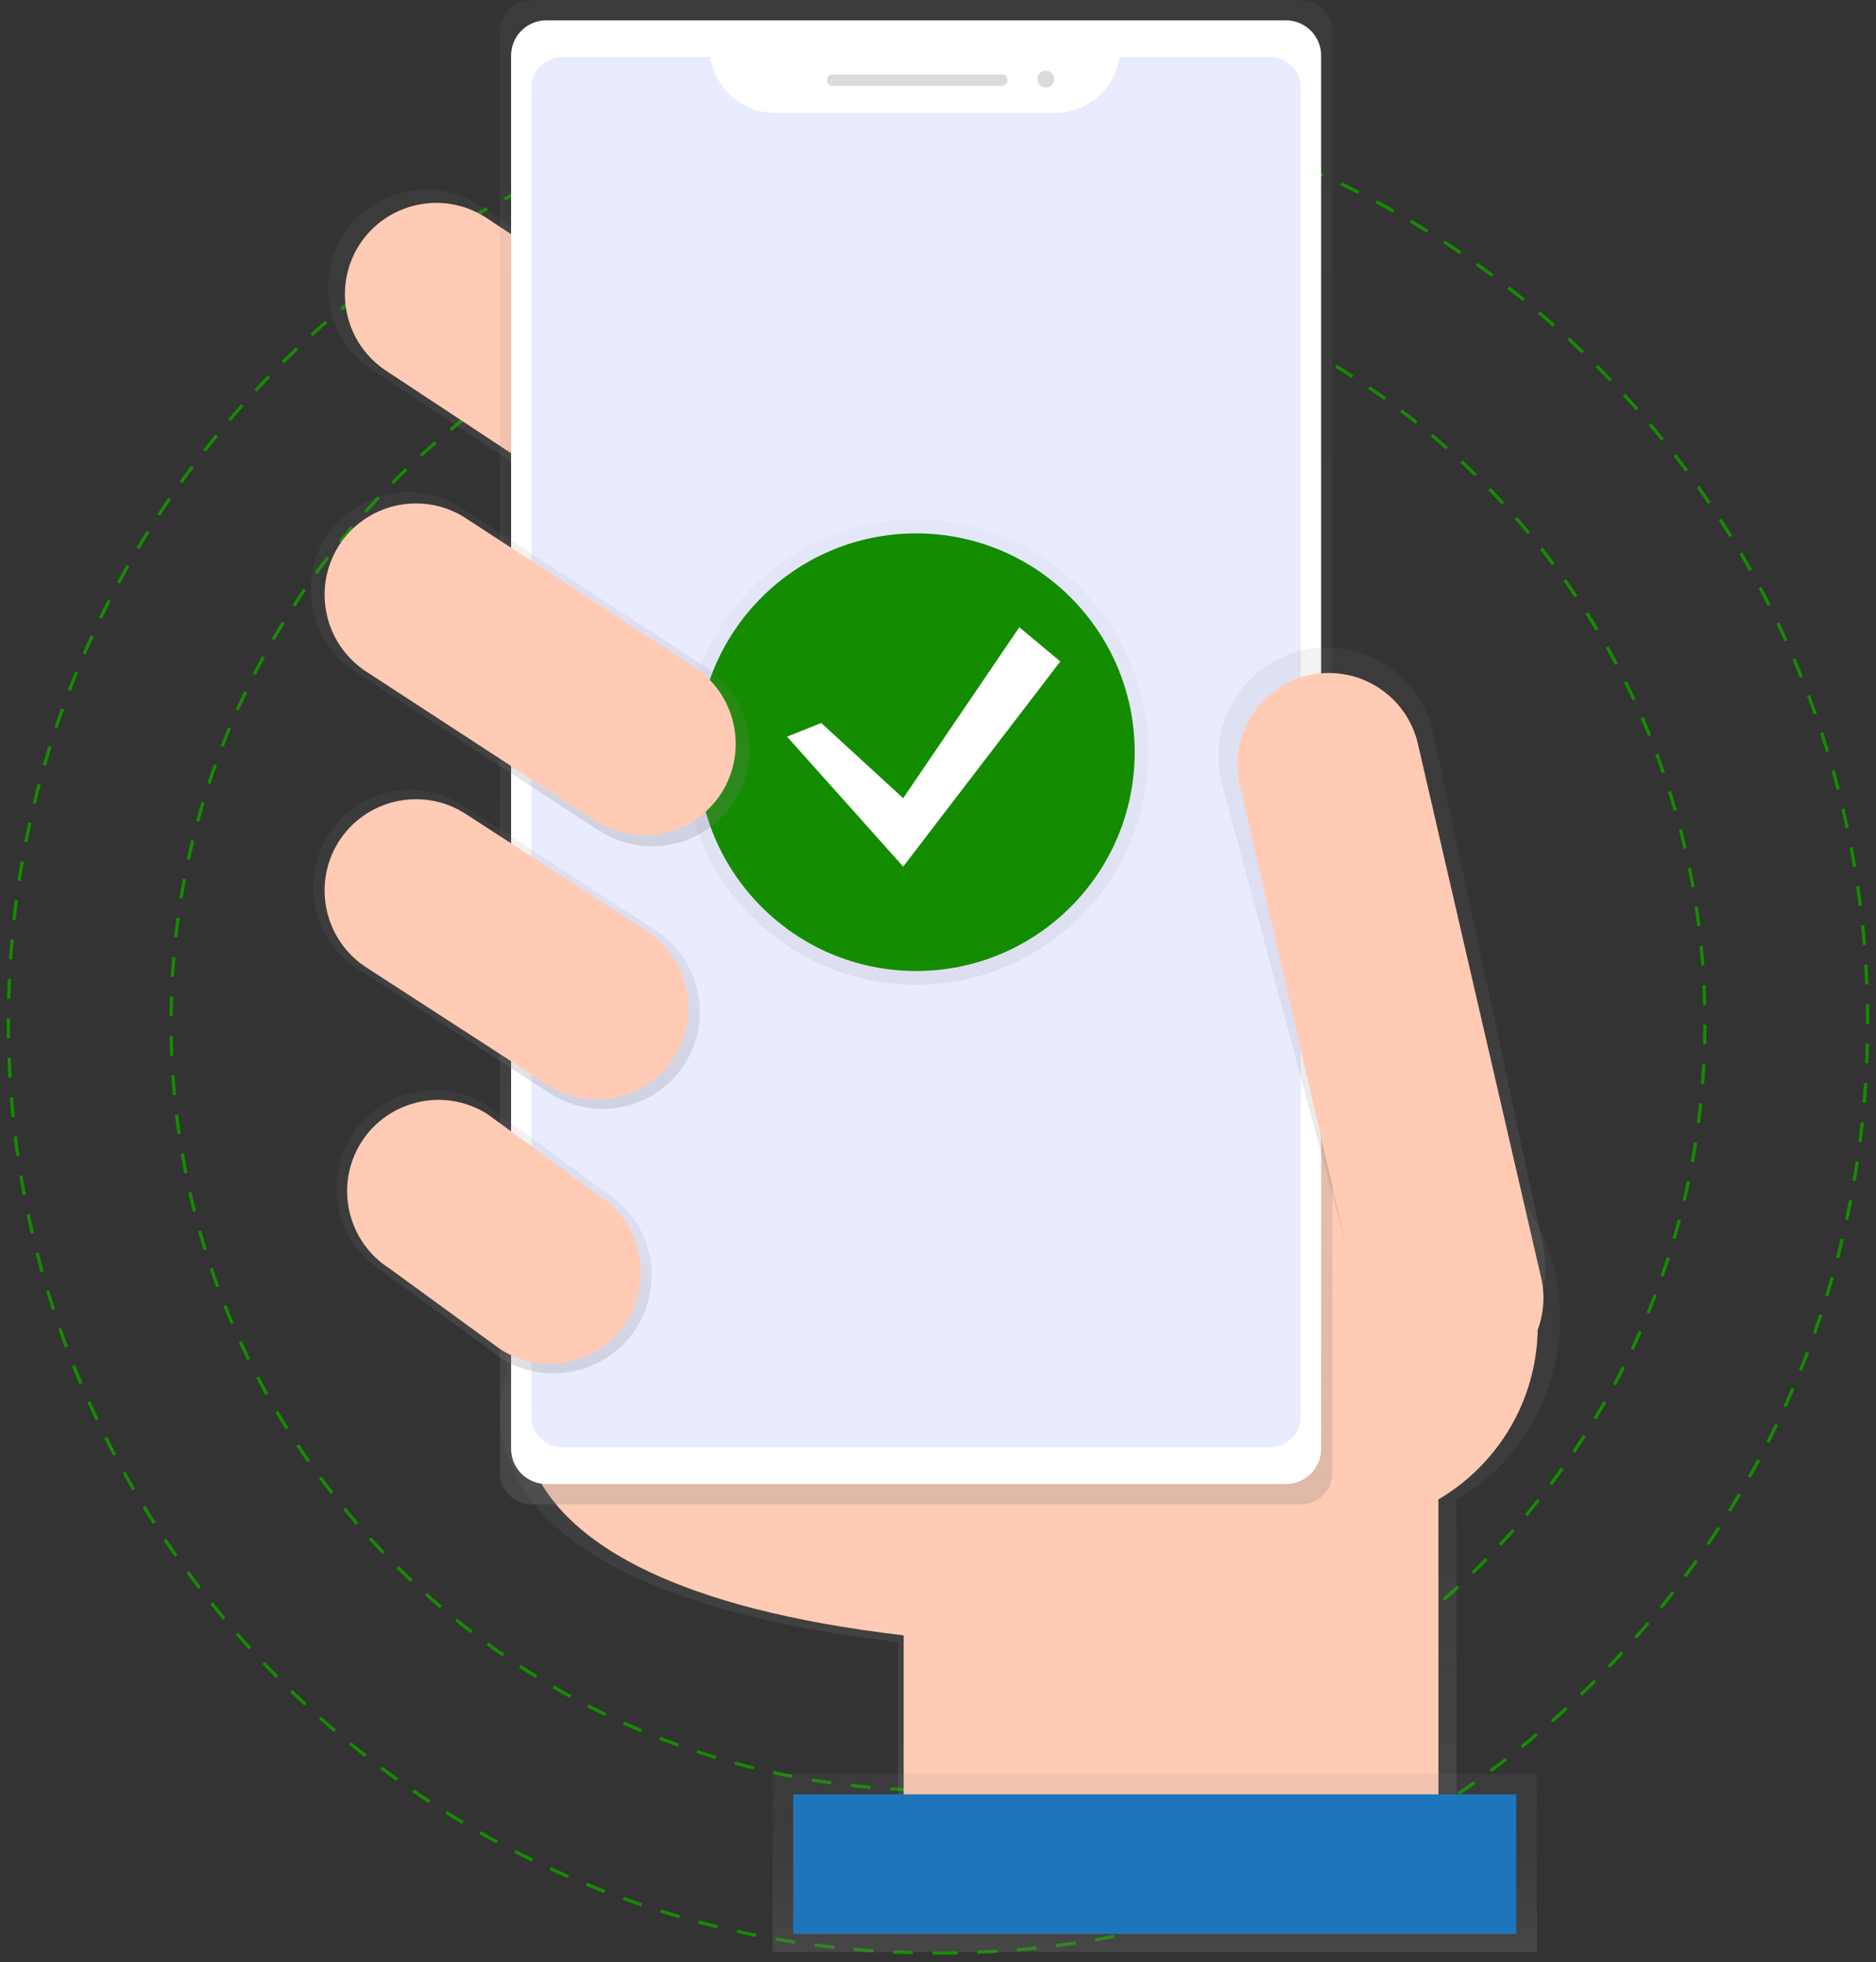
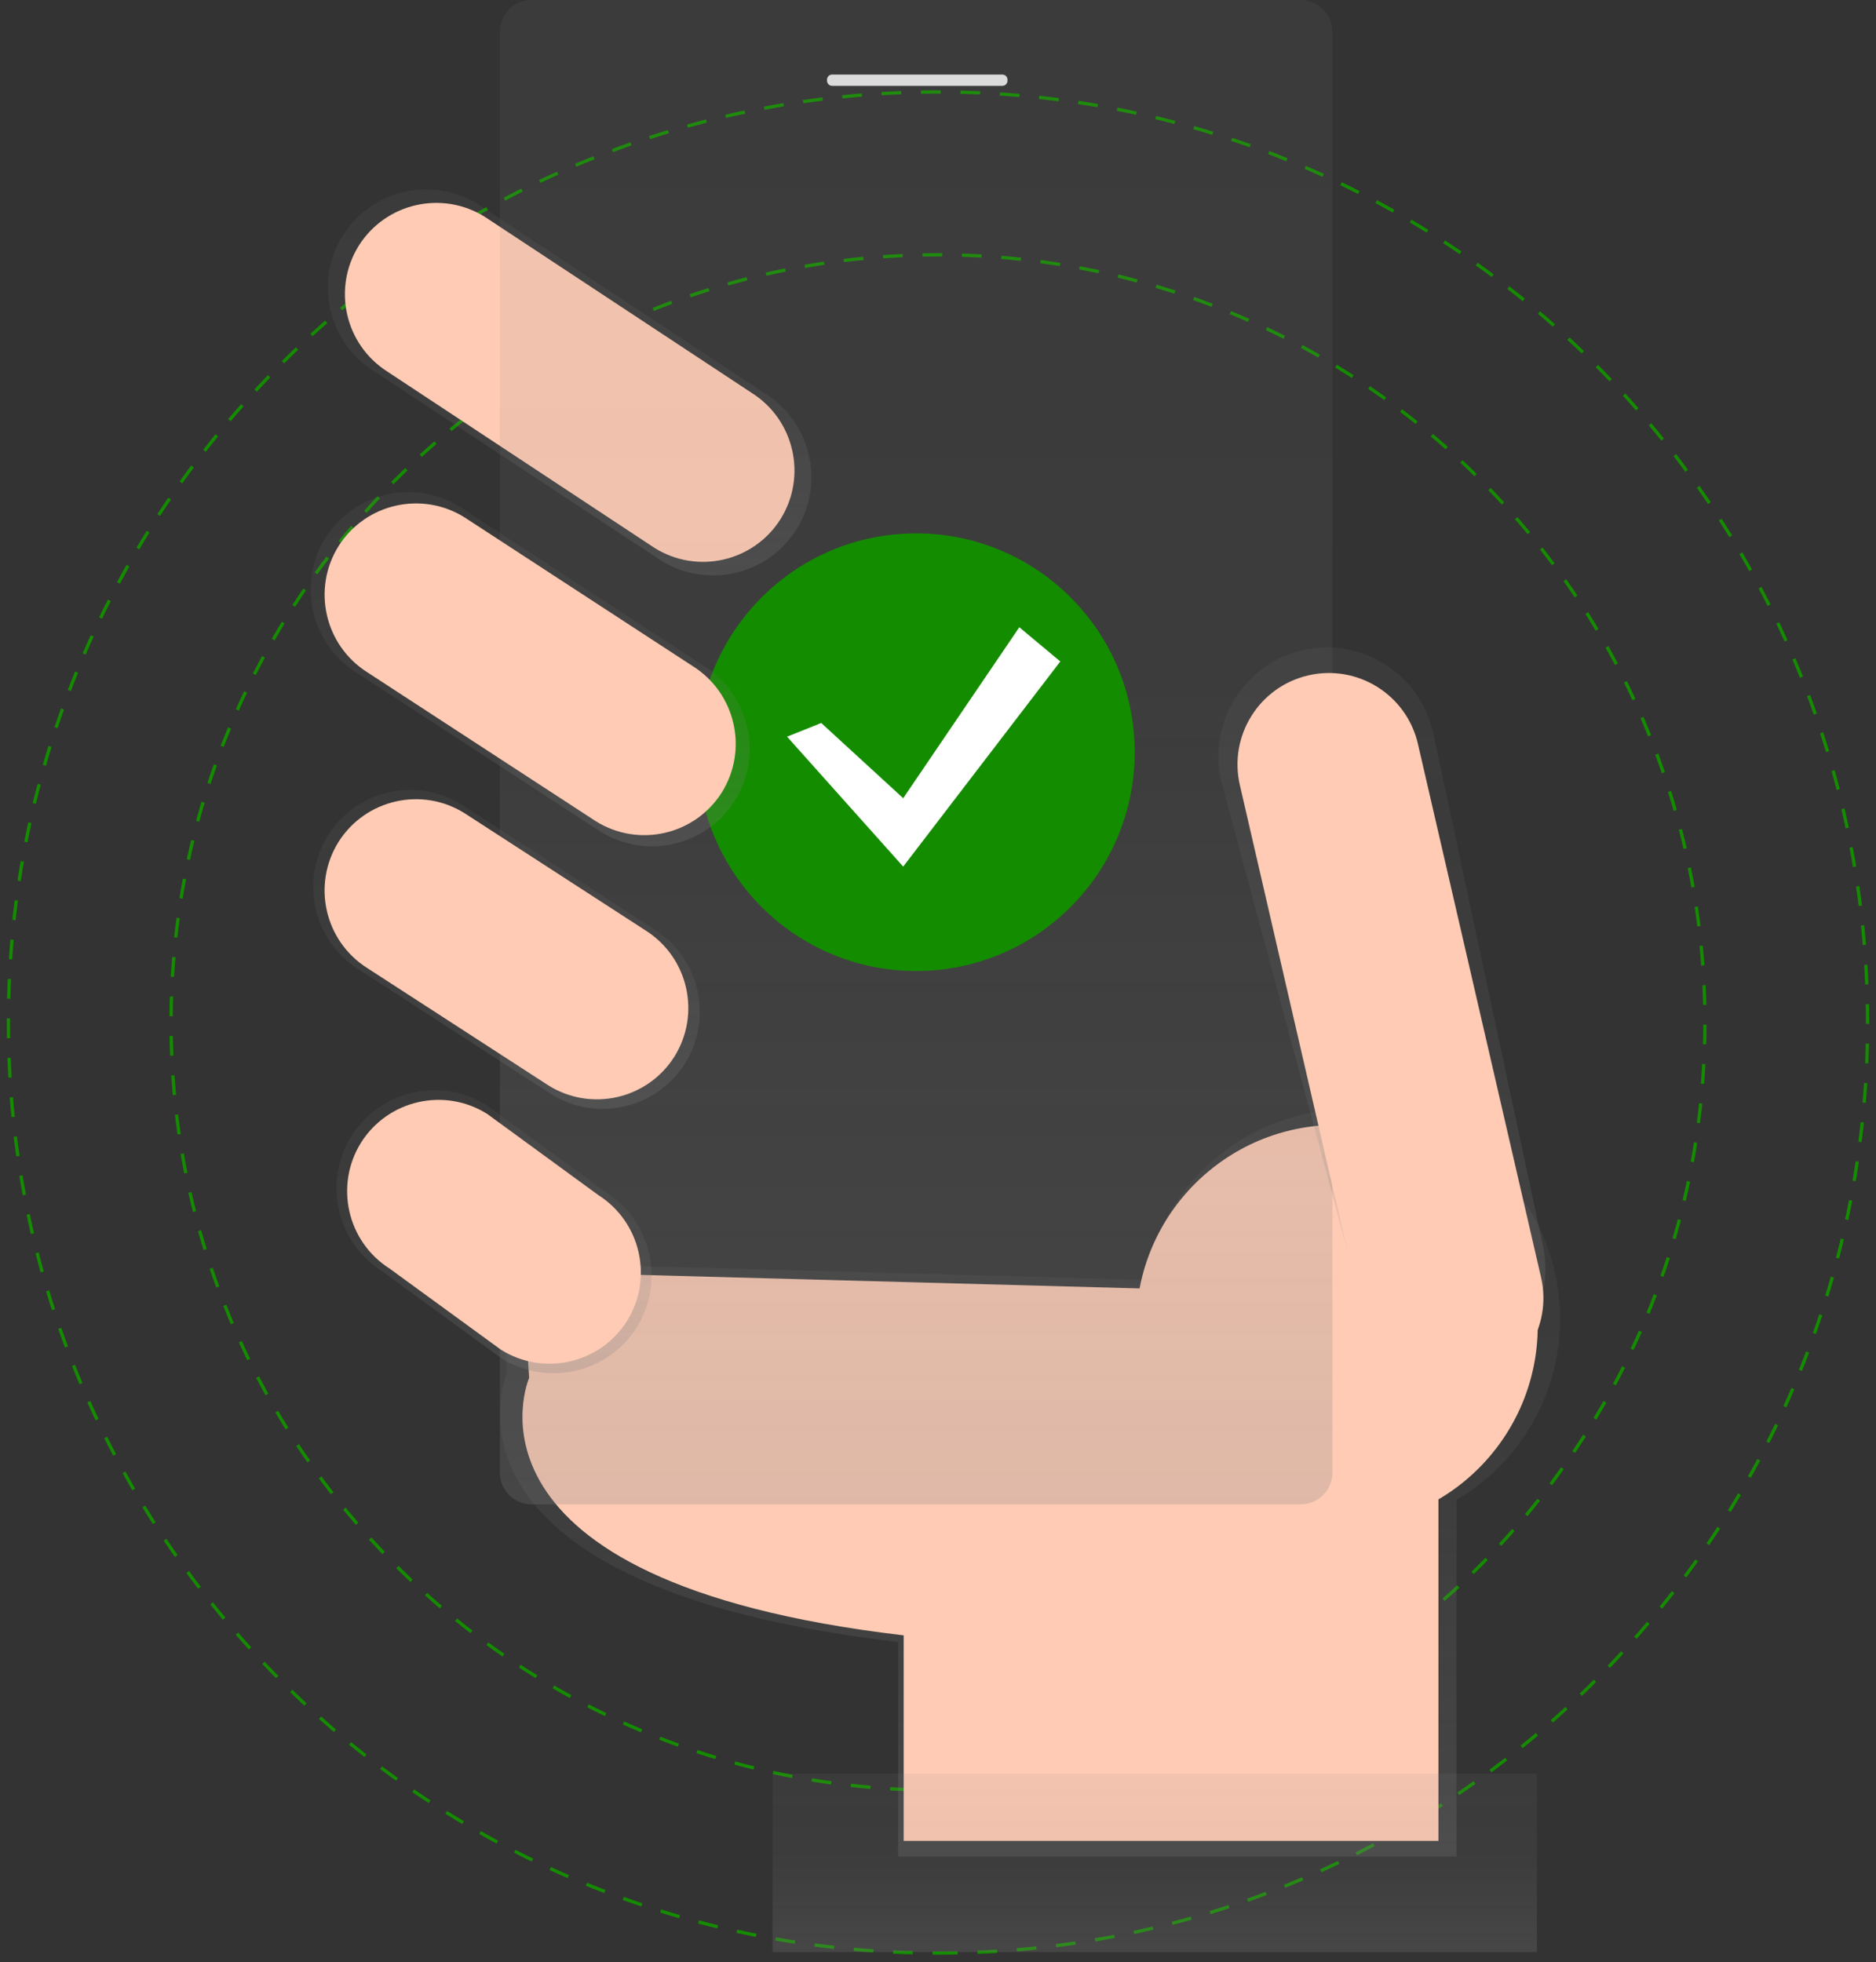
<svg xmlns="http://www.w3.org/2000/svg" width="175" height="183" viewBox="0 0 175 183" fill="none">
  <rect x="0" y="0" width="175" height="183" fill="#333333" stroke="none" />
  <path fill-rule="evenodd" clip-rule="evenodd" d="M87.5 166.962C127.01 166.962 159.04 134.906 159.04 95.363C159.04 55.819 127.01 23.763 87.5 23.763C47.989 23.763 15.96 55.819 15.96 95.363C15.96 134.906 47.989 166.962 87.5 166.962Z" stroke="#148C00" stroke-width="0.306" stroke-dasharray="1.84 1.84" />
  <path fill-rule="evenodd" clip-rule="evenodd" d="M87.5 182.15C135.391 182.15 174.215 143.294 174.215 95.363C174.215 47.431 135.391 8.575 87.5 8.575C39.608 8.575 0.785 47.431 0.785 95.363C0.785 143.294 39.608 182.15 87.5 182.15Z" stroke="#148C00" stroke-width="0.306" stroke-dasharray="1.84 1.84" />
  <path d="M145.536 123.012C145.539 112.908 137.858 104.461 127.806 103.515C117.755 102.569 108.635 109.434 106.755 119.362L46.635 117.73L47.295 128.067C47.295 128.067 38.722 147.864 83.778 153.139V173.149H135.865V139.88C141.85 136.372 145.531 129.953 145.536 123.012Z" fill="url(#paint0_linear_612_7410)" />
  <path d="M49.36 128.501C49.36 128.501 41.151 147.459 84.299 152.517V171.688H134.182V120.919L48.719 118.6L49.36 128.501Z" fill="#FFCBB4" />
  <path d="M74.29 49.387C71.583 53.663 65.933 54.948 61.644 52.263L34.861 34.599C30.589 31.889 29.305 26.235 31.988 21.943C34.695 17.672 40.338 16.388 44.624 19.067L71.407 36.73C75.683 39.437 76.972 45.093 74.29 49.387Z" fill="url(#paint1_linear_612_7410)" />
  <path d="M72.806 48.423C70.29 52.398 65.038 53.592 61.052 51.096L36.148 34.664C32.176 32.145 30.983 26.889 33.476 22.9C35.993 18.925 41.245 17.731 45.231 20.226L70.13 36.648C74.109 39.166 75.306 44.43 72.806 48.423Z" fill="#FFCBB4" />
  <path d="M124.713 142.406C135.059 142.406 143.446 134.012 143.446 123.658C143.446 113.303 135.059 104.909 124.713 104.909C114.367 104.909 105.98 113.303 105.98 123.658C105.98 134.012 114.367 142.406 124.713 142.406Z" fill="#FFCBB4" />
  <path d="M121.341 0H49.579C47.949 0 46.628 1.322 46.628 2.953V137.344C46.628 138.975 47.949 140.297 49.579 140.297H121.341C122.97 140.297 124.291 138.975 124.291 137.344V2.953C124.291 1.322 122.97 0 121.341 0Z" fill="url(#paint2_linear_612_7410)" />
-   <path d="M119.953 1.897H50.962C49.147 1.897 47.676 3.369 47.676 5.186V135.116C47.676 136.932 49.147 138.404 50.962 138.404H119.953C121.768 138.404 123.239 136.932 123.239 135.116V5.186C123.239 3.369 121.768 1.897 119.953 1.897Z" fill="white" />
-   <path d="M104.441 5.321C103.989 8.312 101.425 10.526 98.402 10.535H72.305C69.284 10.525 66.721 8.311 66.269 5.321H52.443C51.681 5.321 50.951 5.622 50.413 6.161C49.874 6.699 49.572 7.43 49.572 8.192V132.105C49.572 132.867 49.873 133.598 50.411 134.137C50.949 134.676 51.679 134.979 52.44 134.979H118.474C119.235 134.979 119.966 134.677 120.504 134.139C121.043 133.6 121.345 132.869 121.345 132.108V8.194C121.345 7.432 121.044 6.701 120.506 6.162C119.968 5.623 119.238 5.321 118.476 5.321H104.441Z" fill="#E9ECFF" />
  <path d="M93.503 6.953H77.626C77.361 6.953 77.145 7.168 77.145 7.435V7.524C77.145 7.79 77.361 8.006 77.626 8.006H93.503C93.769 8.006 93.984 7.79 93.984 7.524V7.435C93.984 7.168 93.769 6.953 93.503 6.953Z" fill="#DBDBDB" />
-   <path d="M97.561 8.16C97.995 8.16 98.346 7.808 98.346 7.375C98.346 6.941 97.995 6.589 97.561 6.589C97.128 6.589 96.777 6.941 96.777 7.375C96.777 7.808 97.128 8.16 97.561 8.16Z" fill="#DBDBDB" />
  <path d="M136.822 126.965C131.385 128.224 127.654 124.675 126.396 119.236L113.905 72.812C112.662 67.353 116.057 61.913 121.504 60.636C126.959 59.392 132.395 62.789 133.671 68.242L143.865 115.864C145.122 121.305 142.256 125.707 136.822 126.965Z" fill="url(#paint3_linear_612_7410)" />
  <path d="M132.269 69.378C131.21 64.787 126.632 61.925 122.045 62.986C117.457 64.047 114.598 68.628 115.658 73.219L127.145 122.976C128.204 127.567 132.782 130.428 137.369 129.368C141.957 128.307 144.816 123.725 143.756 119.134L132.269 69.378Z" fill="#FFCBB4" />
  <path d="M143.366 165.415H72.067V182.049H143.366V165.415Z" fill="url(#paint4_linear_612_7410)" />
-   <path d="M141.439 167.343H73.994V180.361H141.439V167.343Z" fill="#1D76BB" />
  <path d="M63.894 99.189C61.219 103.414 55.637 104.684 51.4 102.031L33.438 90.399C29.216 87.722 27.947 82.135 30.598 77.894C33.273 73.669 38.855 72.399 43.092 75.052L61.054 86.684C65.276 89.361 66.545 94.948 63.894 99.189Z" fill="url(#paint5_linear_612_7410)" />
  <path d="M59.385 123.81C56.686 128.074 51.053 129.356 46.777 126.678L35.651 118.559C31.391 115.858 30.11 110.22 32.785 105.941C35.484 101.677 41.117 100.395 45.392 103.072L56.518 111.194C60.778 113.895 62.058 119.531 59.385 123.81Z" fill="url(#paint6_linear_612_7410)" />
  <g opacity="0.5">
-     <path d="M85.457 91.833C97.422 91.833 107.122 82.126 107.122 70.151C107.122 58.176 97.422 48.468 85.457 48.468C73.492 48.468 63.793 58.176 63.793 70.151C63.793 82.126 73.492 91.833 85.457 91.833Z" fill="url(#paint7_linear_612_7410)" />
-   </g>
+     </g>
  <path d="M85.457 90.558C96.718 90.558 105.847 81.421 105.847 70.151C105.847 58.88 96.718 49.744 85.457 49.744C74.196 49.744 65.067 58.88 65.067 70.151C65.067 81.421 74.196 90.558 85.457 90.558Z" fill="#148C00" />
  <path d="M76.607 67.427L84.253 74.442L95.085 58.5L98.91 61.689L84.253 80.821L73.421 68.704L76.607 67.427Z" fill="white" />
  <path d="M58.486 123.205C55.97 127.18 50.718 128.374 46.732 125.878L36.355 118.318C32.383 115.799 31.19 110.543 33.684 106.554C36.2 102.579 41.452 101.384 45.438 103.88L55.813 111.455C59.776 113.972 60.97 119.218 58.486 123.205Z" fill="#FFCBB4" />
  <path d="M62.906 98.55C60.39 102.524 55.138 103.719 51.152 101.223L34.252 90.278C30.28 87.759 29.087 82.503 31.581 78.514C34.097 74.539 39.349 73.344 43.335 75.84L60.235 86.785C64.207 89.304 65.4 94.56 62.906 98.55Z" fill="#FFCBB4" />
  <path d="M68.538 74.683C65.85 78.927 60.243 80.202 55.986 77.537L33.223 62.704C28.983 60.014 27.709 54.401 30.371 50.142C33.059 45.898 38.667 44.622 42.923 47.287L65.686 62.121C69.927 64.811 71.201 70.423 68.538 74.683Z" fill="url(#paint8_linear_612_7410)" />
  <path d="M67.329 73.912C64.812 77.887 59.56 79.081 55.574 76.585L34.254 62.692C30.283 60.173 29.089 54.917 31.583 50.928C34.1 46.953 39.352 45.758 43.338 48.254L64.655 62.147C68.628 64.665 69.822 69.922 67.329 73.912Z" fill="#FFCBB4" />
  <defs>
    <linearGradient id="paint0_linear_612_7410" x1="96.089" y1="173.161" x2="96.089" y2="103.432" gradientUnits="userSpaceOnUse">
      <stop stop-color="#808080" stop-opacity="0.25" />
      <stop offset="0.54" stop-color="#808080" stop-opacity="0.12" />
      <stop offset="1" stop-color="#808080" stop-opacity="0.1" />
    </linearGradient>
    <linearGradient id="paint1_linear_612_7410" x1="53.137" y1="53.668" x2="53.137" y2="17.666" gradientUnits="userSpaceOnUse">
      <stop stop-color="#808080" stop-opacity="0.25" />
      <stop offset="0.54" stop-color="#808080" stop-opacity="0.12" />
      <stop offset="1" stop-color="#808080" stop-opacity="0.1" />
    </linearGradient>
    <linearGradient id="paint2_linear_612_7410" x1="85.46" y1="140.295" x2="85.46" y2="-0.002" gradientUnits="userSpaceOnUse">
      <stop stop-color="#808080" stop-opacity="0.25" />
      <stop offset="0.54" stop-color="#808080" stop-opacity="0.12" />
      <stop offset="1" stop-color="#808080" stop-opacity="0.1" />
    </linearGradient>
    <linearGradient id="paint3_linear_612_7410" x1="128.902" y1="127.216" x2="128.902" y2="60.375" gradientUnits="userSpaceOnUse">
      <stop stop-color="#808080" stop-opacity="0.25" />
      <stop offset="0.54" stop-color="#808080" stop-opacity="0.12" />
      <stop offset="1" stop-color="#808080" stop-opacity="0.1" />
    </linearGradient>
    <linearGradient id="paint4_linear_612_7410" x1="107.721" y1="182.044" x2="107.721" y2="165.41" gradientUnits="userSpaceOnUse">
      <stop stop-color="#808080" stop-opacity="0.25" />
      <stop offset="0.54" stop-color="#808080" stop-opacity="0.12" />
      <stop offset="1" stop-color="#808080" stop-opacity="0.1" />
    </linearGradient>
    <linearGradient id="paint5_linear_612_7410" x1="47.242" y1="103.417" x2="47.242" y2="73.668" gradientUnits="userSpaceOnUse">
      <stop stop-color="#808080" stop-opacity="0.25" />
      <stop offset="0.54" stop-color="#808080" stop-opacity="0.12" />
      <stop offset="1" stop-color="#808080" stop-opacity="0.1" />
    </linearGradient>
    <linearGradient id="paint6_linear_612_7410" x1="46.086" y1="128.077" x2="46.086" y2="101.672" gradientUnits="userSpaceOnUse">
      <stop stop-color="#808080" stop-opacity="0.25" />
      <stop offset="0.54" stop-color="#808080" stop-opacity="0.12" />
      <stop offset="1" stop-color="#808080" stop-opacity="0.1" />
    </linearGradient>
    <linearGradient id="paint7_linear_612_7410" x1="85.457" y1="91.833" x2="85.457" y2="48.466" gradientUnits="userSpaceOnUse">
      <stop stop-color="#808080" stop-opacity="0.25" />
      <stop offset="0.54" stop-color="#808080" stop-opacity="0.12" />
      <stop offset="1" stop-color="#808080" stop-opacity="0.1" />
    </linearGradient>
    <linearGradient id="paint8_linear_612_7410" x1="49.454" y1="78.938" x2="49.454" y2="45.903" gradientUnits="userSpaceOnUse">
      <stop stop-color="#808080" stop-opacity="0.25" />
      <stop offset="0.54" stop-color="#808080" stop-opacity="0.12" />
      <stop offset="1" stop-color="#808080" stop-opacity="0.1" />
    </linearGradient>
  </defs>
</svg>